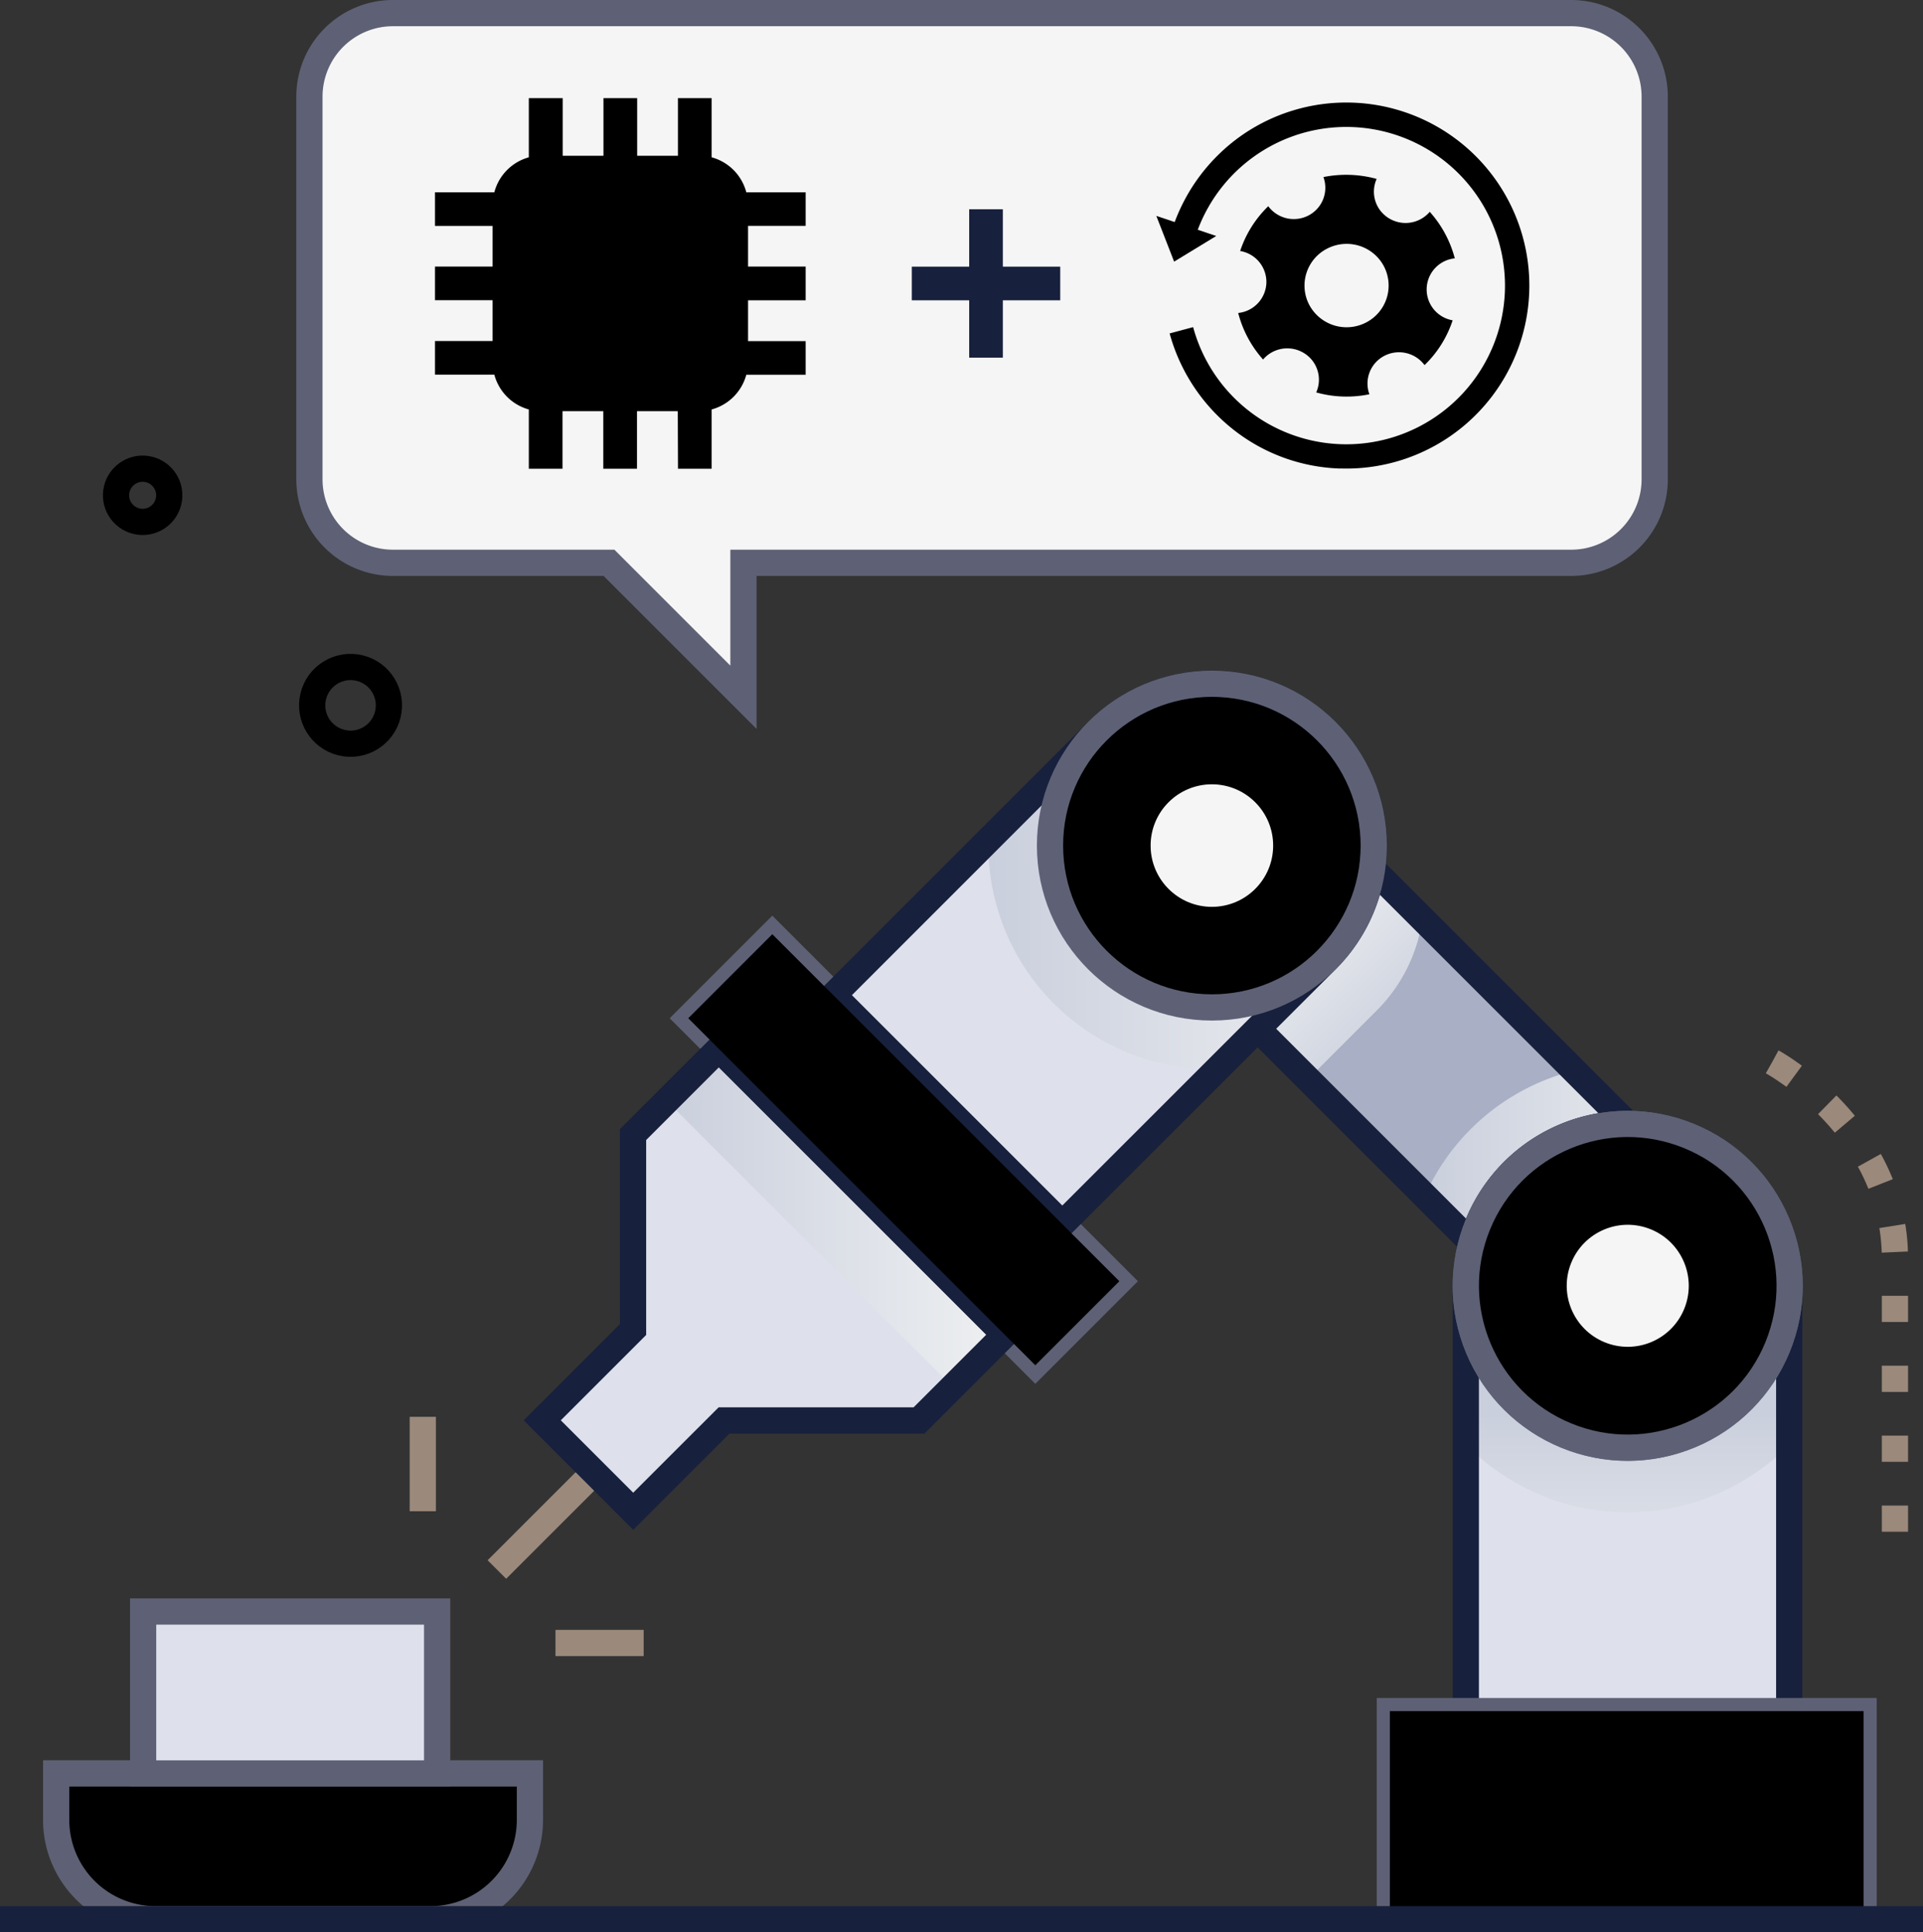
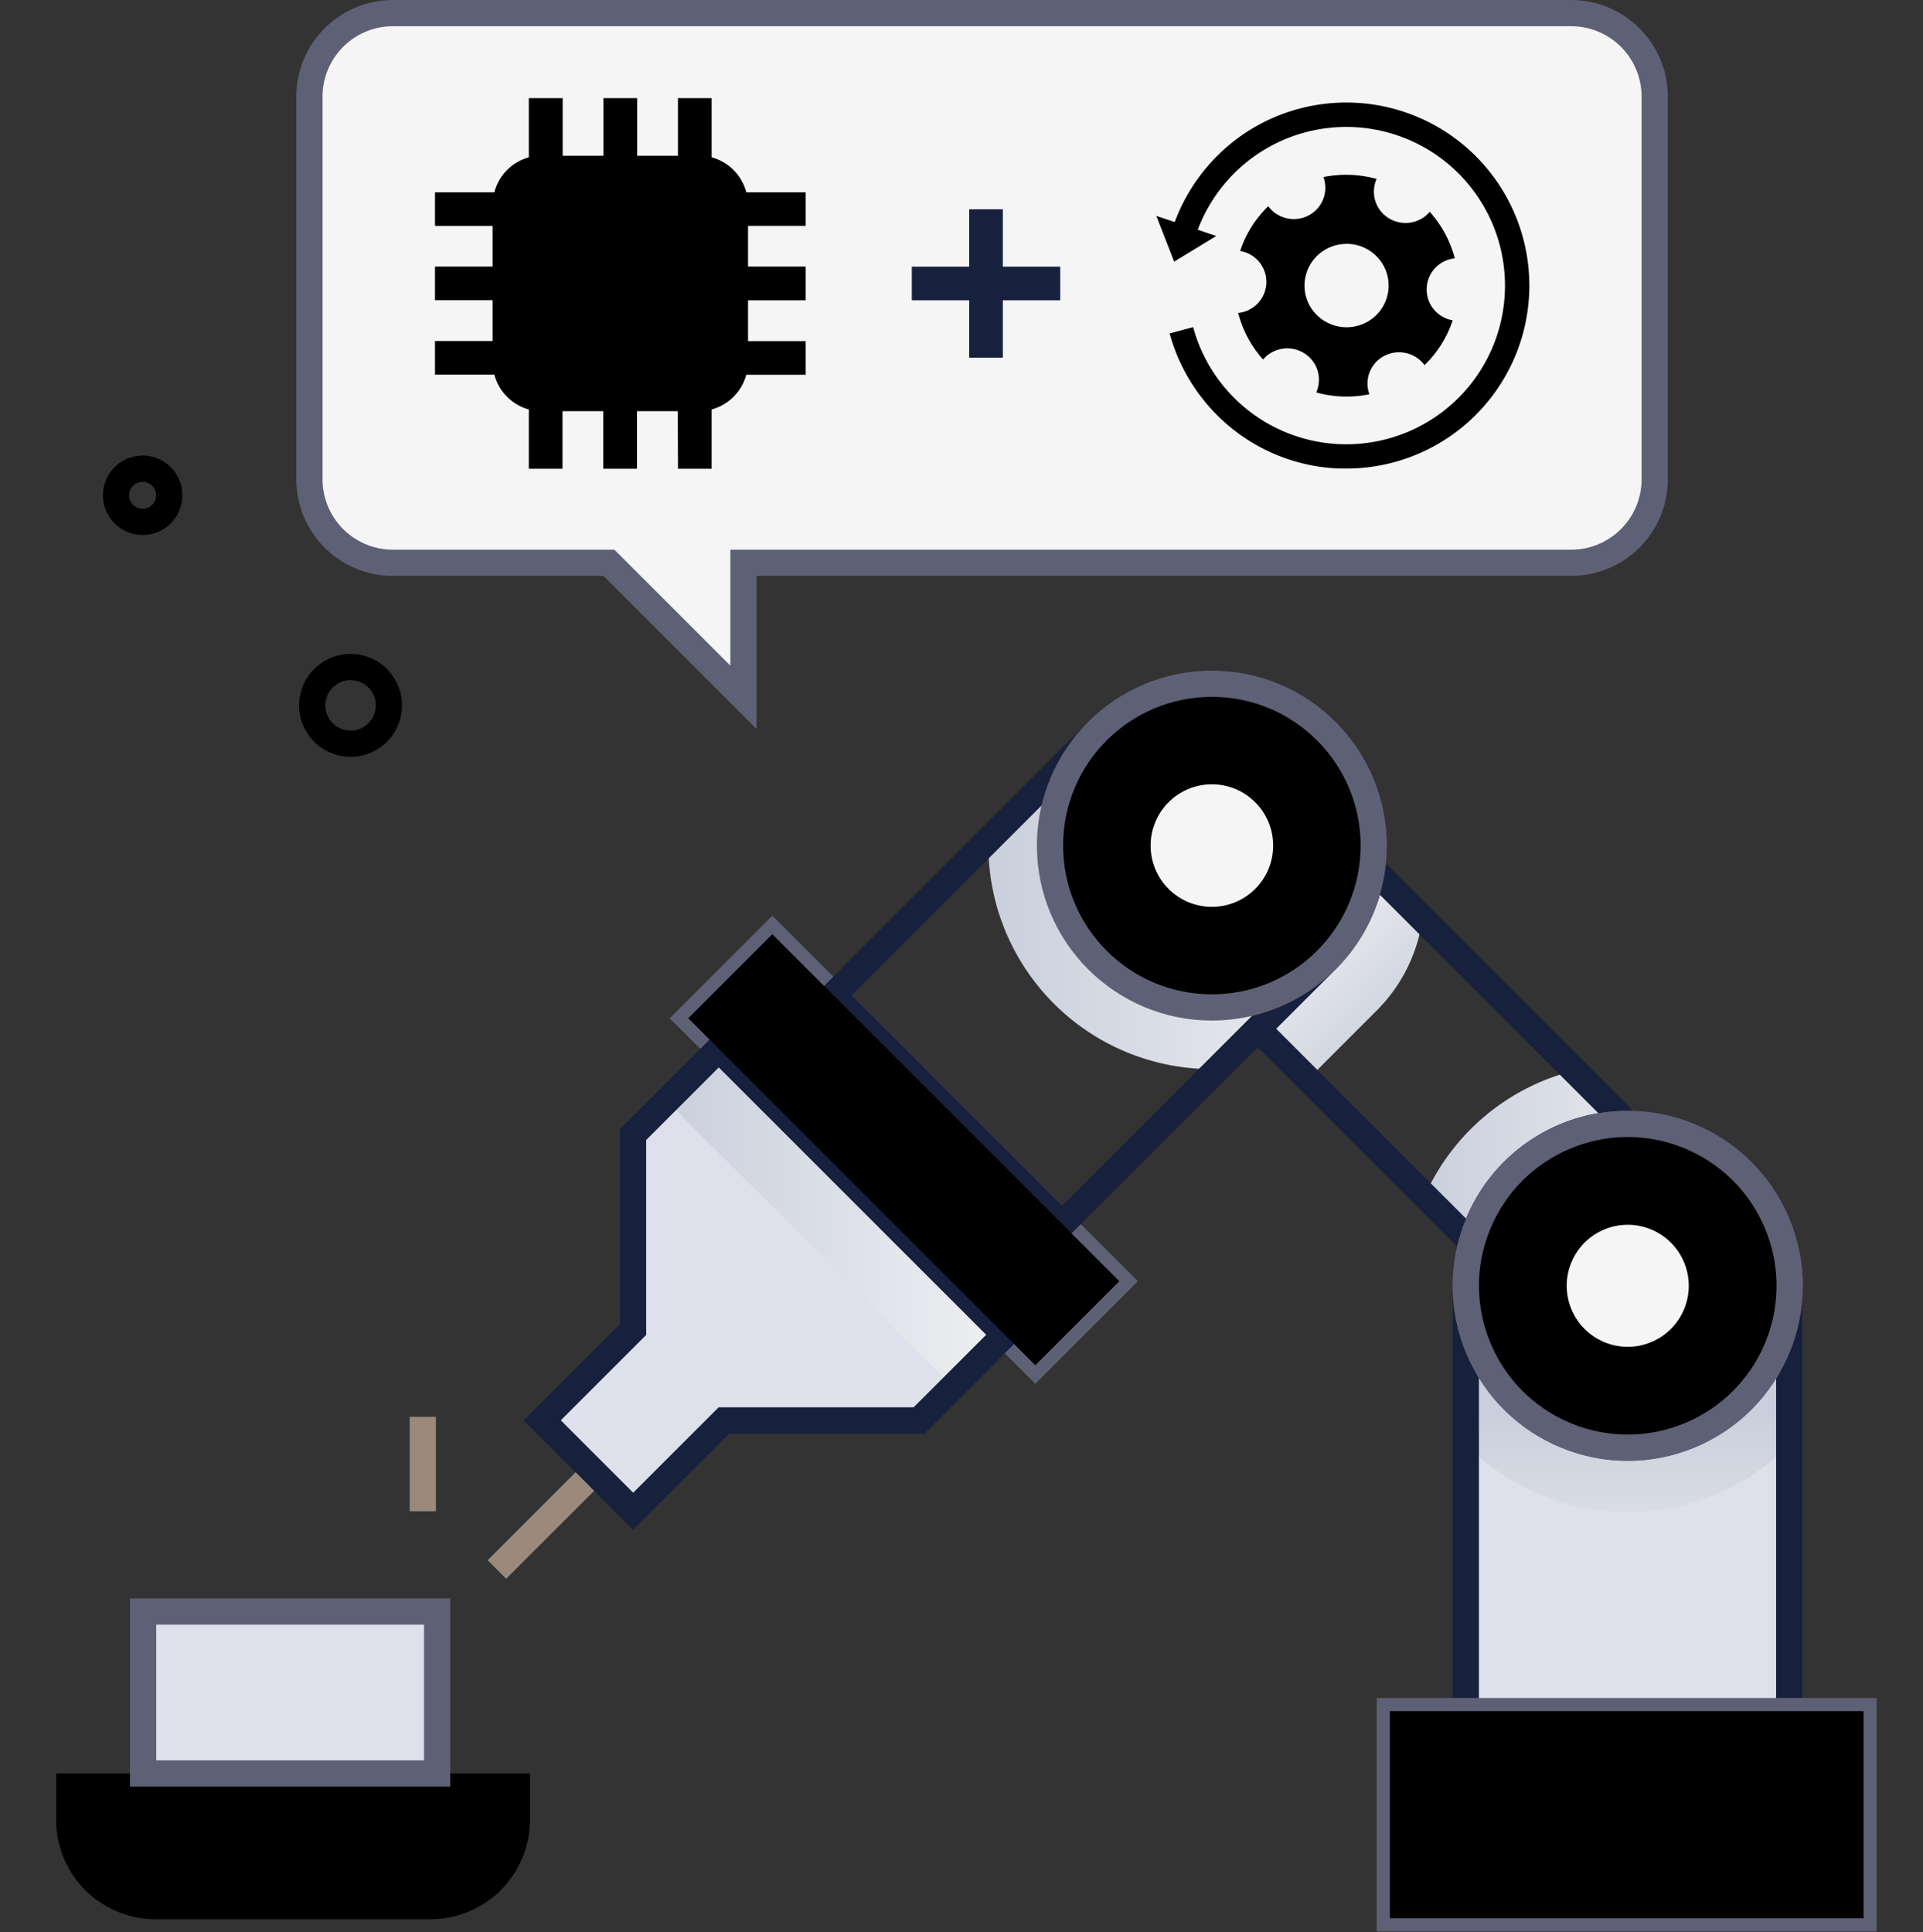
<svg xmlns="http://www.w3.org/2000/svg" xmlns:xlink="http://www.w3.org/1999/xlink" viewBox="0 0 440 442.19">
  <rect x="0" y="0" width="440" height="442.19" fill="#333333" stroke="none" />
  <defs>
    <style>.cls-1{isolation:isolate;}.cls-2{fill:#dee1ec;}.cls-3,.cls-5,.cls-6,.cls-8,.cls-9{mix-blend-mode:multiply;}.cls-3{fill:url(#linear-gradient);}.cls-4{fill:#a9afc4;}.cls-5{fill:url(#linear-gradient-2);}.cls-6{fill:url(#linear-gradient-3);}.cls-10,.cls-11,.cls-13,.cls-15,.cls-7{fill:none;stroke-miterlimit:10;stroke-width:6px;}.cls-7{stroke:#17203c;}.cls-8{fill:url(#linear-gradient-4);}.cls-9{fill:url(#linear-gradient-5);}.cls-10,.cls-15{stroke:#9b897b;}.cls-11{stroke:#5e6175;}.cls-12{fill:#f5f5f5;}.cls-13{stroke:#000;}.cls-14{fill:#17203c;}.cls-15{stroke-dasharray:6 10 6 10 6 10;}</style>
    <linearGradient id="linear-gradient" x1="152.56" y1="278.68" x2="229.9" y2="278.68" gradientTransform="translate(253.06 -53.6) rotate(45)" gradientUnits="userSpaceOnUse">
      <stop offset="0" stop-color="#cacfdd" />
      <stop offset="1" stop-color="#eef0f1" />
    </linearGradient>
    <linearGradient id="linear-gradient-2" x1="326.01" y1="276.76" x2="392.36" y2="276.76" gradientTransform="matrix(1, 0, 0, 1, 0, 0)" xlink:href="#linear-gradient" />
    <linearGradient id="linear-gradient-3" x1="322.41" y1="238.62" x2="292.98" y2="209.2" gradientTransform="matrix(1, 0, 0, 1, 0, 0)" xlink:href="#linear-gradient" />
    <linearGradient id="linear-gradient-4" x1="226.15" y1="200.56" x2="314.33" y2="200.56" gradientTransform="matrix(1, 0, 0, 1, 0, 0)" xlink:href="#linear-gradient" />
    <linearGradient id="linear-gradient-5" x1="372.43" y1="323.28" x2="372.43" y2="377.89" gradientTransform="matrix(1, 0, 0, 1, 0, 0)" xlink:href="#linear-gradient" />
  </defs>
  <g class="cls-1">
    <g id="Camada_2" data-name="Camada 2">
      <g id="Robotic_Process_Automation" data-name="Robotic Process Automation">
        <polygon class="cls-2" points="196.84 272.37 164.47 240.01 144.85 259.63 144.85 304.24 124.07 325.02 134.13 335.08 144.88 345.83 165.67 325.05 210.28 325.05 229.9 305.43 196.84 272.37" />
        <rect class="cls-3" x="182.8" y="232.42" width="16.85" height="92.52" transform="translate(-141.04 216.84) rotate(-45)" />
-         <path class="cls-4" d="M392.36,277.14l-31.44,31.43L326,273.67l-26.73-26.74-30.87-30.86a22.23,22.23,0,0,1,31.45-31.44l25.61,25.62,34.7,34.7Z" />
+         <path class="cls-4" d="M392.36,277.14l-31.44,31.43L326,273.67l-26.73-26.74-30.87-30.86l25.61,25.62,34.7,34.7Z" />
        <path class="cls-5" d="M392.36,277.14l-31.44,31.43L326,273.67A50.85,50.85,0,0,1,360.17,245Z" />
        <path class="cls-6" d="M325.47,210.25a36.8,36.8,0,0,1-10.47,21l-15.72,15.72-30.87-30.86a22.23,22.23,0,0,1,31.45-31.44Z" />
        <path class="cls-7" d="M360.91,308.57l-92.5-92.5a22.23,22.23,0,0,1,0-31.44h0a22.23,22.23,0,0,1,31.44,0l92.51,92.5Z" />
-         <path class="cls-2" d="M314.33,193.5a36.91,36.91,0,0,1-10.85,26.2l-60.42,60.42-52.39-52.38,35.49-35.51,24.93-24.92a37,37,0,0,1,63.24,26.19Z" />
        <path class="cls-8" d="M314.33,193.5a36.91,36.91,0,0,1-10.85,26.2l-24.94,24.94a51.18,51.18,0,0,1-52.38-52.41l24.93-24.92a37,37,0,0,1,63.24,26.19Z" />
        <path class="cls-2" d="M409.47,294.22v97.55H335.39V294.22a37,37,0,1,1,74.08,0Z" />
        <path class="cls-9" d="M409.47,294.22v36.31a51.87,51.87,0,0,1-74.08,0V294.22a37,37,0,1,1,74.08,0Z" />
        <line class="cls-10" x1="134.48" y1="338.38" x2="113.69" y2="359.16" />
        <rect class="cls-11" x="193.2" y="206.95" width="27.2" height="112.3" transform="translate(-125.47 223.29) rotate(-45)" />
        <circle cx="277.29" cy="193.5" r="37.04" />
        <circle class="cls-12" cx="277.29" cy="193.5" r="14.02" />
        <polygon class="cls-7" points="196.84 272.37 164.47 240.01 144.85 259.63 144.85 304.24 124.07 325.02 134.13 335.08 144.88 345.83 165.67 325.05 210.28 325.05 229.9 305.43 196.84 272.37" />
        <path class="cls-7" d="M190.67,227.74l60.42-60.43a37,37,0,0,1,52.39,0h0a37,37,0,0,1,0,52.39l-60.43,60.42Z" />
        <path class="cls-7" d="M335.39,391.78V294.22a37,37,0,0,1,37-37.05h0a37,37,0,0,1,37,37.05v97.56Z" />
        <circle class="cls-11" cx="372.43" cy="294.22" r="37.04" transform="translate(-84.72 166.63) rotate(-22.71)" />
        <ellipse cx="372.43" cy="294.22" rx="37.04" ry="37.04" transform="translate(-40.89 527.53) rotate(-67.75)" />
        <circle class="cls-12" cx="372.43" cy="294.22" r="13.96" transform="translate(-40.89 527.53) rotate(-67.75)" />
        <circle class="cls-11" cx="277.29" cy="193.5" r="37.04" />
        <ellipse class="cls-11" cx="372.43" cy="294.22" rx="37.04" ry="37.04" transform="translate(-40.89 527.53) rotate(-67.75)" />
        <path d="M98.51,439.19H35.59a22.74,22.74,0,0,1-22.74-22.73V405.82h108.4v10.64A22.74,22.74,0,0,1,98.51,439.19Z" />
-         <path class="cls-11" d="M98.51,439.19H35.59a22.74,22.74,0,0,1-22.74-22.73V405.82h108.4v10.64A22.74,22.74,0,0,1,98.51,439.19Z" />
        <rect class="cls-11" x="318.01" y="391.56" width="108.39" height="47.42" />
        <rect x="193.2" y="206.95" width="27.2" height="112.3" transform="translate(-125.47 223.29) rotate(-45)" />
        <rect x="318.01" y="391.56" width="108.39" height="47.42" />
        <rect class="cls-2" x="32.75" y="368.78" width="67.27" height="37.05" />
        <rect class="cls-11" x="32.75" y="368.78" width="67.27" height="37.05" />
-         <line class="cls-7" y1="439.19" x2="440" y2="439.19" />
        <line class="cls-10" x1="96.74" y1="345.83" x2="96.74" y2="324.22" />
-         <line class="cls-10" x1="127.1" y1="375.98" x2="147.28" y2="375.98" />
        <ellipse class="cls-13" cx="80.2" cy="161.4" rx="8.78" ry="8.78" transform="translate(-95.62 200.98) rotate(-76.26)" />
        <circle class="cls-13" cx="32.64" cy="113.33" r="6.09" transform="translate(-85.2 118.13) rotate(-76.26)" />
        <path class="cls-12" d="M359.5,3H89.91A19.12,19.12,0,0,0,70.8,22.12v87.56a19.11,19.11,0,0,0,19.11,19.11h49.43l30.77,30.77V128.79H359.5a19.11,19.11,0,0,0,19.11-19.11V22.12A19.12,19.12,0,0,0,359.5,3Z" />
        <path class="cls-11" d="M359.5,3H89.91A19.12,19.12,0,0,0,70.8,22.12v87.56a19.11,19.11,0,0,0,19.11,19.11h49.43l30.77,30.77V128.79H359.5a19.11,19.11,0,0,0,19.11-19.11V22.12A19.12,19.12,0,0,0,359.5,3Z" />
        <path d="M155.13,107.27h7.7V93.7a11.26,11.26,0,0,0,7.93-7.94h13.58v-7.7H171.16V68.72h13.18V61H171.16V51.68h13.18V44H170.76A11.24,11.24,0,0,0,162.83,36V22.46h-7.71V35.64h-9.33V22.46h-7.71V35.64h-9.33V22.46H121V36A11.26,11.26,0,0,0,113.11,44H99.53v7.7h13.18V61H99.53v7.7h13.18v9.34H99.53v7.7h13.58A11.26,11.26,0,0,0,121,93.7v13.57h7.71V94.09h9.33v13.18h7.71V94.09h9.33Z" />
        <path d="M289.76,64.73a7.19,7.19,0,0,1-6.45,6.89A25.59,25.59,0,0,0,289,82.27a7.28,7.28,0,0,1,9.36-1.47,7.13,7.13,0,0,1,2.8,9,25.78,25.78,0,0,0,12.17.42,7.14,7.14,0,0,1,3.38-8.77,7.28,7.28,0,0,1,9.24,2.1,25.2,25.2,0,0,0,6.43-10.25,7.16,7.16,0,0,1,.49-14.18,25.71,25.71,0,0,0-5.73-10.65,7.28,7.28,0,0,1-9.36,1.47,7.12,7.12,0,0,1-2.79-9,26.4,26.4,0,0,0-12.18-.42,7.14,7.14,0,0,1-3.38,8.77,7.28,7.28,0,0,1-9.24-2.1,25.31,25.31,0,0,0-6.43,10.25A7.18,7.18,0,0,1,289.76,64.73Zm19.9-8.8a9.61,9.61,0,0,1,6.95,4.93,9.51,9.51,0,0,1-4,12.92,9.68,9.68,0,0,1-13-3.94,9.5,9.5,0,0,1,4-12.92A9.72,9.72,0,0,1,309.66,55.93Z" />
        <path d="M306.63,107.22A41.55,41.55,0,0,1,281.82,98a42.25,42.25,0,0,1-14.2-21.7L273,74.86a36.31,36.31,0,1,0,.72-21.34l-5.26-1.81A42.16,42.16,0,0,1,284.08,31a41.88,41.88,0,1,1,22.55,76.2Z" />
        <polygon points="264.58 49.41 278.29 54 268.65 59.87 264.58 49.41" />
        <rect class="cls-14" x="208.63" y="61.02" width="33.96" height="7.7" />
        <rect class="cls-14" x="221.76" y="47.89" width="7.7" height="33.96" />
-         <path class="cls-15" d="M405.51,243s28.07,15.19,28.07,45v68.17" />
      </g>
    </g>
  </g>
</svg>